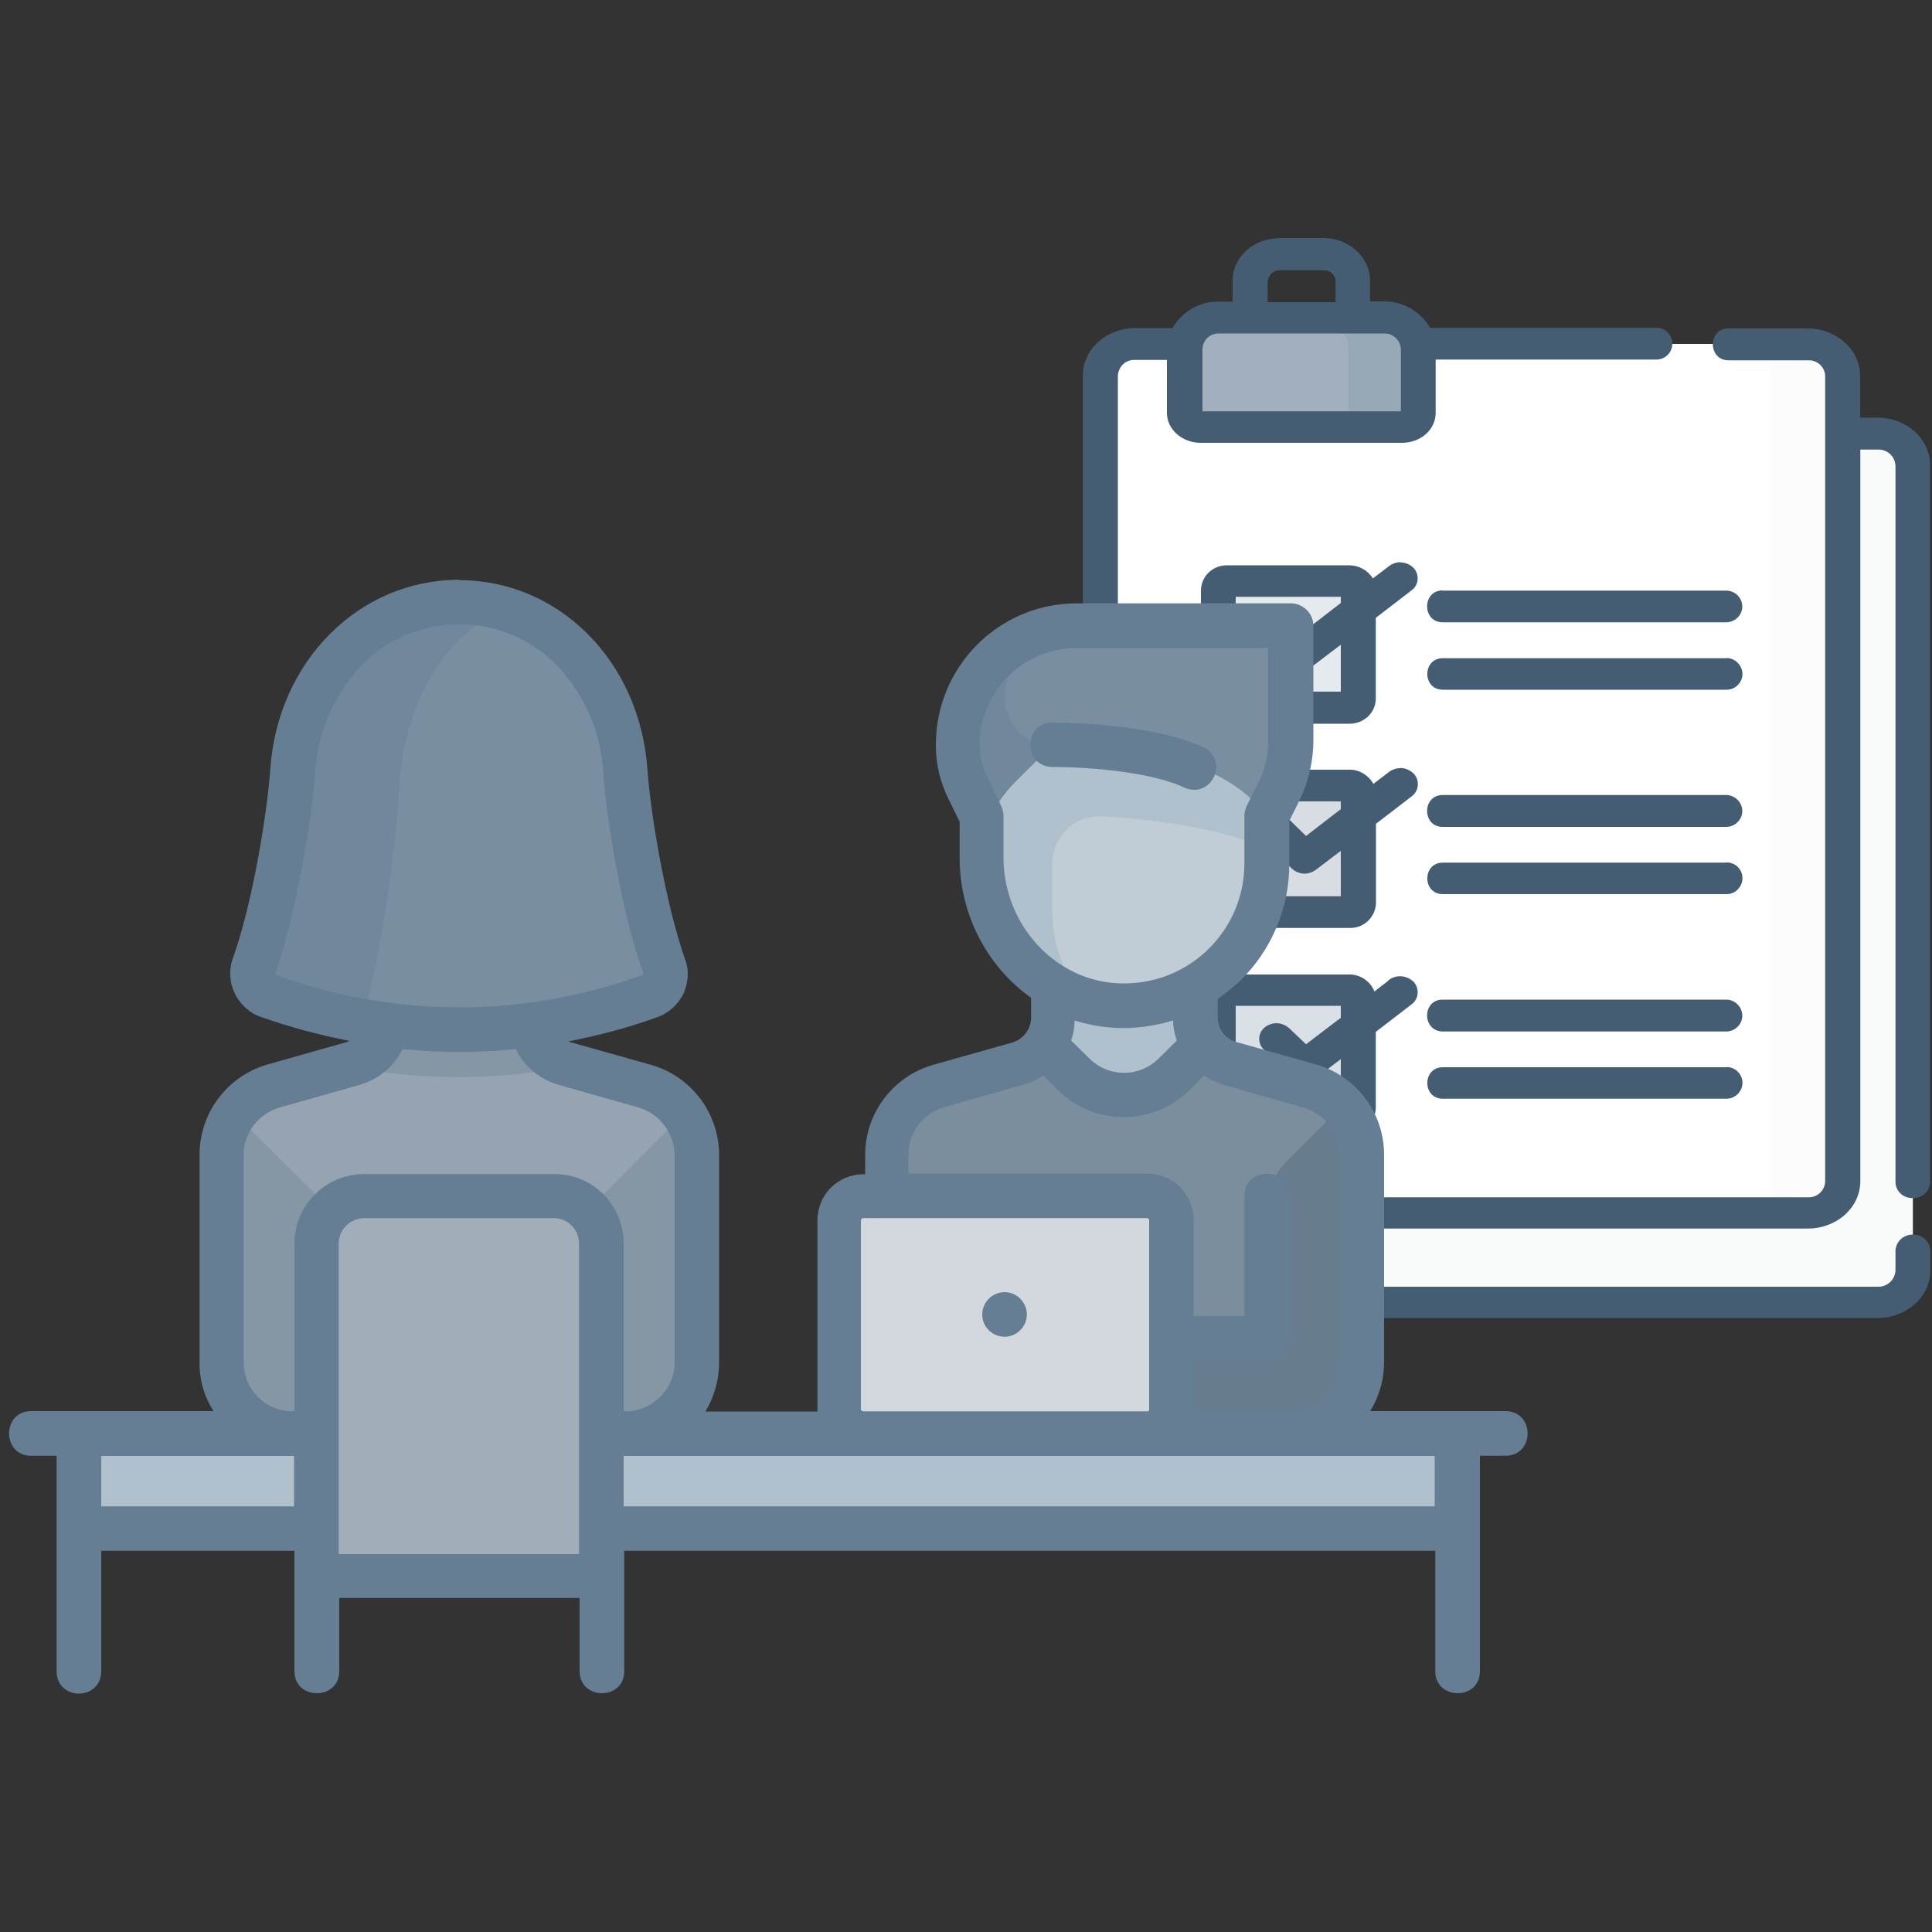
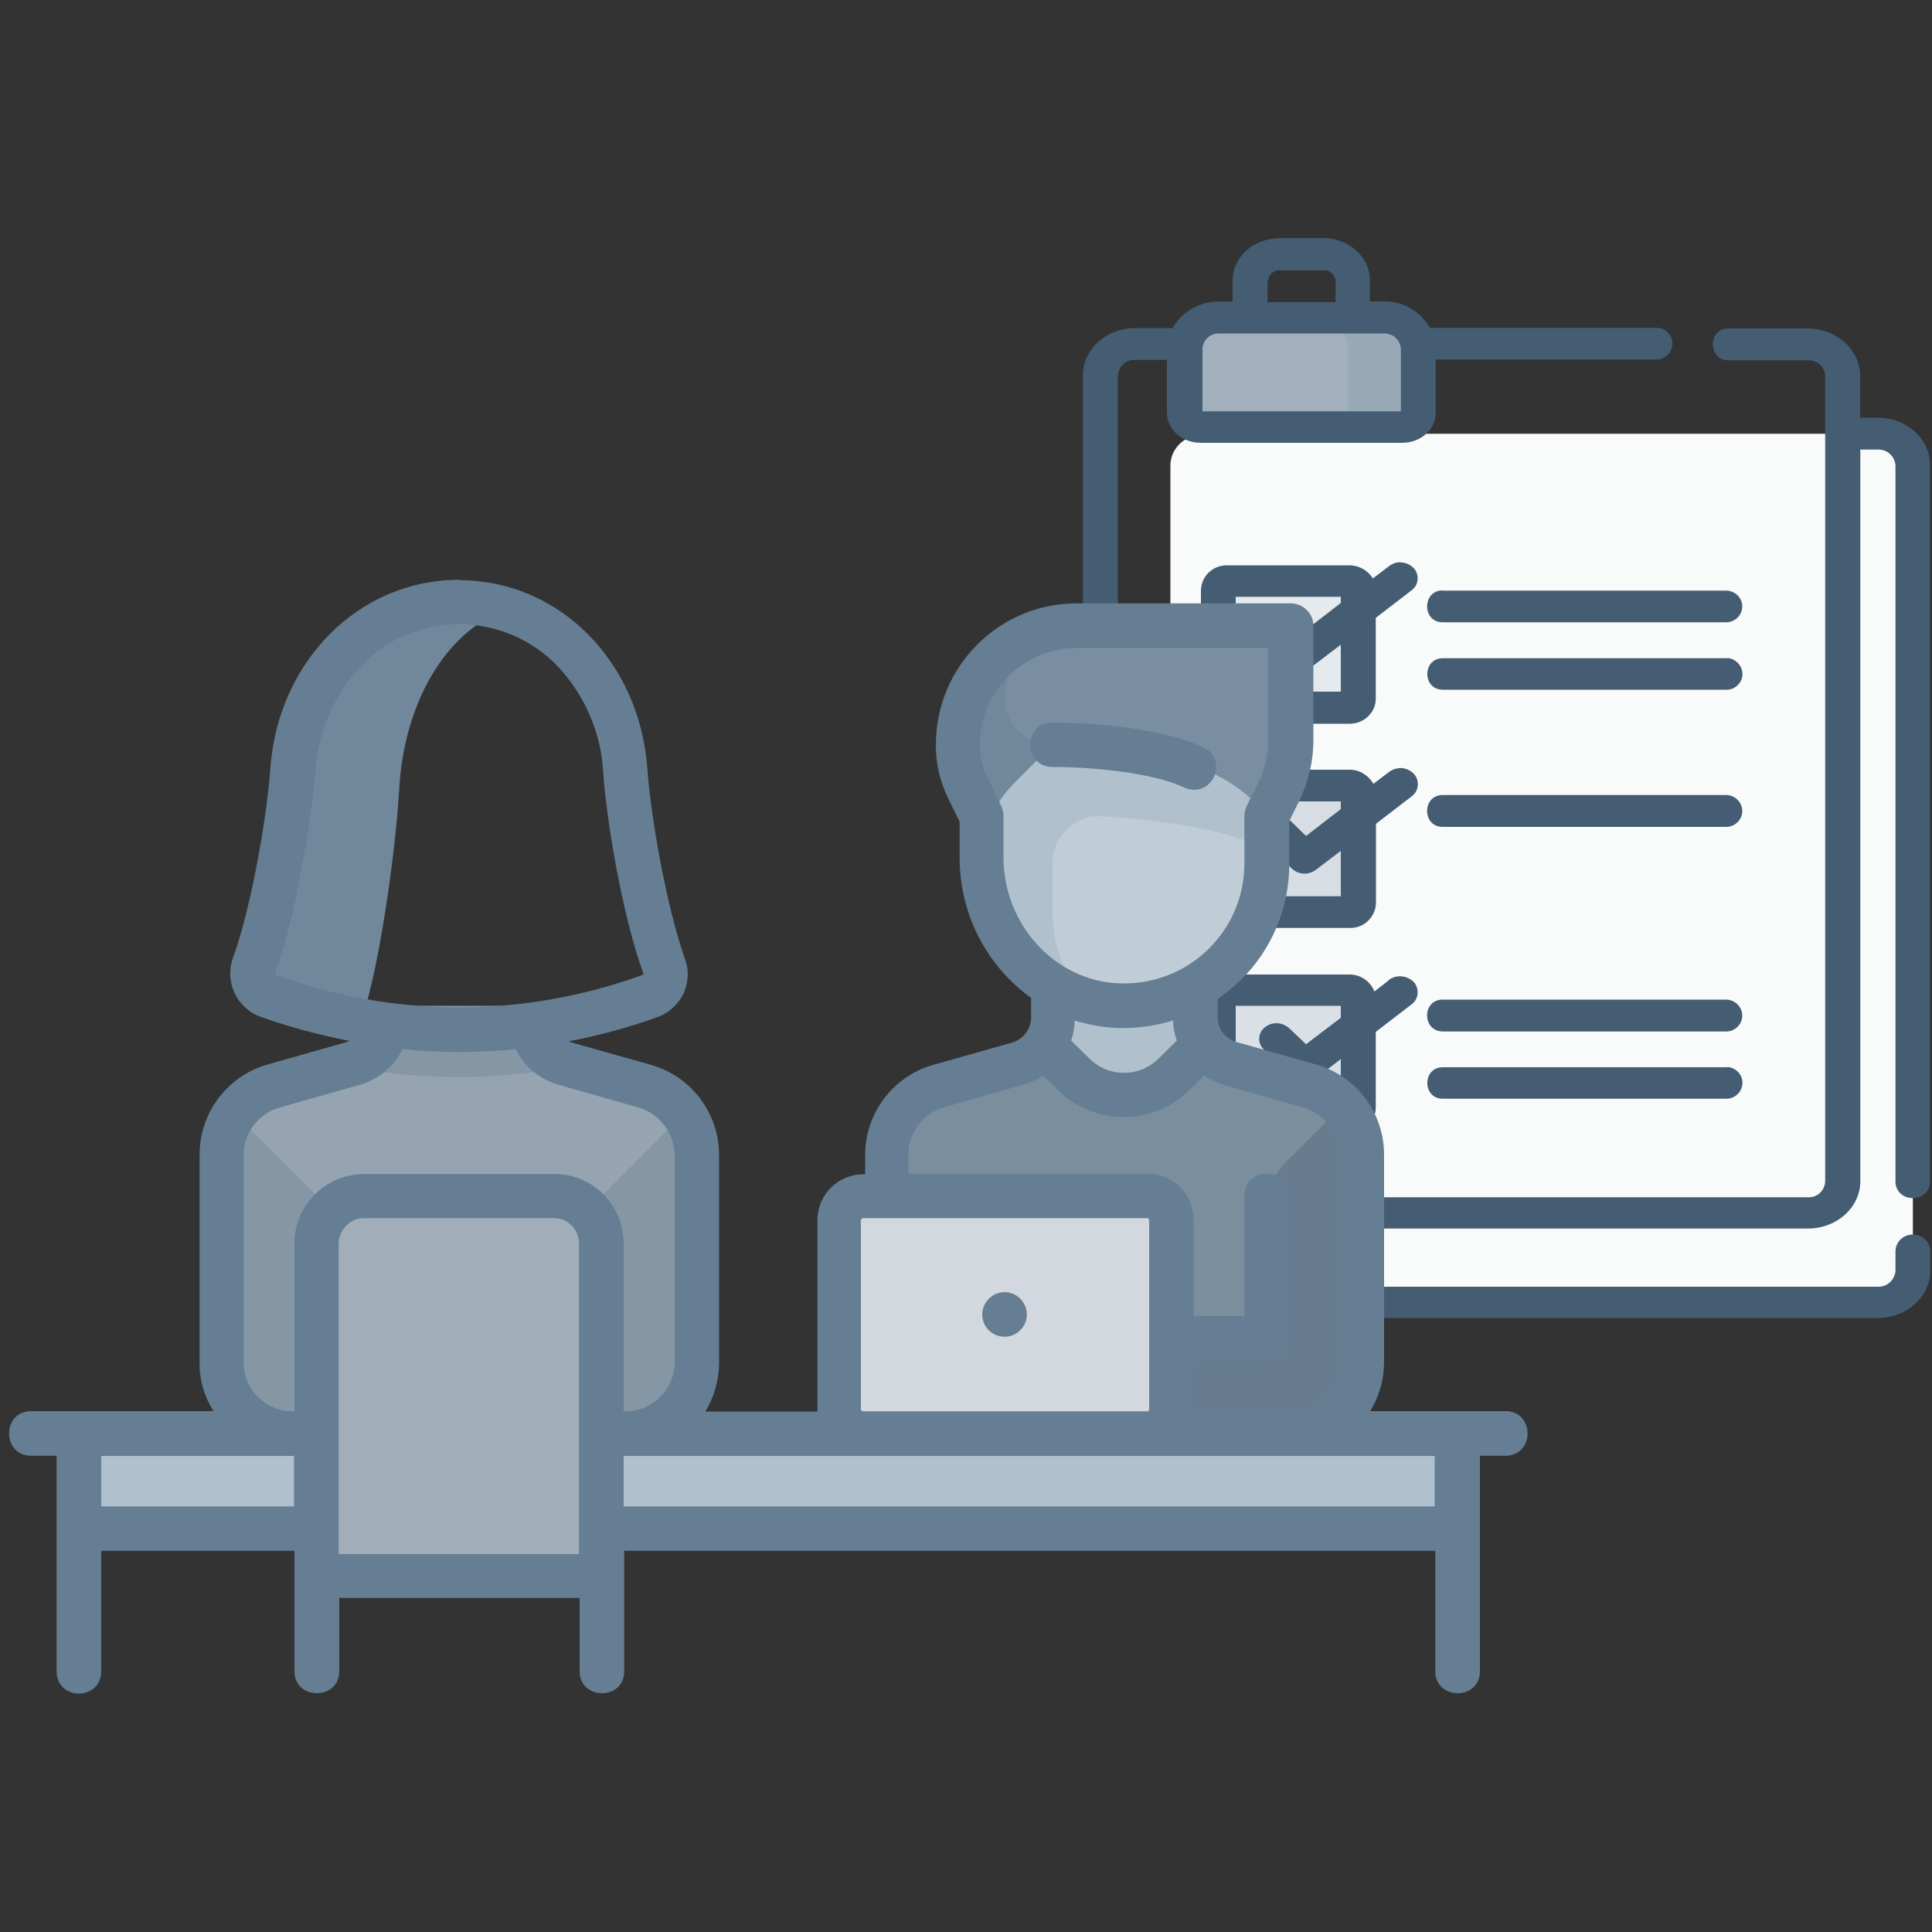
<svg xmlns="http://www.w3.org/2000/svg" id="_レイヤー_1" data-name="レイヤー 1" viewBox="0 0 100 100">
  <rect x="0" y="0" width="100" height="100" fill="#333333" stroke="none" />
  <defs>
    <style> .cls-1 { fill: #f9fbfb; } .cls-1, .cls-2, .cls-3, .cls-4, .cls-5, .cls-6, .cls-7, .cls-8, .cls-9, .cls-10, .cls-11, .cls-12, .cls-13, .cls-14, .cls-15, .cls-16, .cls-17, .cls-18, .cls-19, .cls-20 { fill-rule: evenodd; } .cls-2 { fill: #fcfcfd; } .cls-3, .cls-21 { fill: #b0c1cd; } .cls-4 { fill: #96a4b1; } .cls-5 { fill: #798fa1; } .cls-6 { fill: #c0cdd7; } .cls-7 { fill: #657e93; } .cls-8 { fill: #a2b0bd; } .cls-9 { fill: #d2d8de; } .cls-10 { fill: #98a9b6; } .cls-11 { fill: #fefefe; } .cls-12 { fill: #71889c; } .cls-13 { fill: #d9e1e7; } .cls-14 { fill: #a1aeba; } .cls-15 { fill: #677c8e; } .cls-16 { fill: #d7dde3; } .cls-17 { fill: #e4eaee; } .cls-18 { fill: #7b8e9e; } .cls-19 { fill: #8596a5; } .cls-20 { fill: #445d73; } </style>
  </defs>
  <path class="cls-1" d="M62.4,22.45c-1,0-1.82.72-1.82,1.64v41.68c0,.9.82,1.62,1.82,1.62h34.79c1,0,1.82-.72,1.82-1.62V24.09c0-.92-.82-1.64-1.82-1.64h-34.79Z" />
-   <path class="cls-11" d="M58.78,17.81c-1.02,0-1.82.73-1.82,1.65v41.68c0,.9.82,1.63,1.82,1.63h34.79c1,0,1.82-.73,1.82-1.63V19.45c0-.92-.82-1.65-1.82-1.65h-34.79Z" />
-   <path class="cls-2" d="M91.75,17.81v44.95h1.82c1,0,1.82-.73,1.82-1.63V19.45c0-.92-.82-1.65-1.82-1.65h-1.82Z" />
  <path class="cls-17" d="M63.51,30.08c-.26,0-.45.19-.45.45v5.67c0,.24.2.43.45.43.01,0,.02,0,.04,0h6.28s.02,0,.04,0c.24,0,.43-.19.45-.43v-5.67c-.02-.27-.22-.45-.45-.45h-6.35Z" />
  <path class="cls-16" d="M63.51,40.67c-.26,0-.45.19-.45.43v5.67c0,.25.22.45.49.45h6.28c.26,0,.47-.2.49-.45v-5.67c-.02-.24-.22-.43-.45-.43h-6.35Z" />
  <path class="cls-13" d="M63.51,51.25c-.26,0-.45.19-.45.45v5.67c0,.24.2.43.45.43.01,0,.02,0,.04,0h6.28s.02,0,.04,0c.24,0,.43-.19.45-.43v-5.67c-.02-.27-.22-.45-.45-.45h-6.35Z" />
  <path class="cls-8" d="M63.12,16.46c-1,0-1.8.72-1.8,1.6v3.33c.04.42.37.73.79.73h10.52c.41,0,.77-.33.79-.74v-3.31c0-.88-.82-1.6-1.8-1.6h-8.49Z" />
  <path class="cls-10" d="M67.99,16.44c.98,0,1.8.74,1.8,1.62v3.31c-.04.39-.37.71-.77.72h3.6c.42,0,.75-.33.79-.72v-3.32c0-.88-.8-1.61-1.8-1.61h-3.62ZM68.95,22.09h.07-.07Z" />
  <path class="cls-20" d="M89.45,17c-1.06,0-1.06,1.65.02,1.65h4.1s.05,0,.07,0c.44,0,.82.36.83.81v41.7c-.02.45-.39.81-.83.81-.02,0-.04,0-.07,0h-34.79s-.05,0-.07,0c-.46,0-.81-.36-.85-.81v-3.35c-.05-.55-.47-.82-.9-.82s-.85.27-.9.82v3.33c0,1.35,1.21,2.45,2.72,2.45h.9v2.19c0,1.35,1.23,2.44,2.72,2.44h34.79c1.51,0,2.72-1.12,2.72-2.44v-1.06c-.05-.55-.48-.82-.9-.82s-.85.28-.9.82v1.06c-.04.46-.41.82-.88.82-.01,0-.02,0-.04,0h-34.79s-.02,0-.04,0c-.46,0-.85-.37-.86-.82v-2.19h32.07c1.51,0,2.72-1.1,2.72-2.45V23.27h.94c.47,0,.84.35.88.82v37.12c.02.46.41.8.86.8h.07c.46,0,.84-.35.86-.82V24.07c0-1.35-1.21-2.45-2.72-2.45h-.9v-2.17c0-1.35-1.23-2.45-2.72-2.45h-4.01s-.07,0-.11,0" />
  <path class="cls-20" d="M66.23,12.33c-1.35,0-2.43.98-2.43,2.19v1.09h-.74c-.98,0-1.87.51-2.37,1.37h-1.92c-1.51,0-2.72,1.1-2.72,2.45v34.77c.02.48.41.82.86.82h.09c.45,0,.84-.35.86-.82V19.46c.02-.47.39-.83.83-.83.02,0,.04,0,.07,0h1.64v2.74c0,.86.79,1.55,1.74,1.55h10.43c.96,0,1.74-.68,1.74-1.55v-2.76h11.35s.05,0,.07,0c.46,0,.83-.36.83-.83,0-.43-.35-.81-.8-.81-.03,0-.07,0-.1,0h-11.64c-.5-.86-1.39-1.37-2.37-1.37h-.74v-1.09c0-1.19-1.08-2.19-2.43-2.19h-2.27ZM71.67,17.26c.44,0,.81.35.84.8v3.23h-10.27v-3.23c.02-.46.39-.8.84-.8h8.59ZM68.56,13.99c.3,0,.55.25.57.55v1.1h-3.52v-1.1h.02c.02-.3.28-.55.57-.55h2.36Z" />
  <path class="cls-20" d="M74.67,30.56c-1.07,0-1.07,1.65,0,1.65.04,0,.07,0,.11,0h14.57c.44,0,.83-.36.83-.82s-.39-.82-.83-.82h-14.57s-.07,0-.11,0" />
  <path class="cls-20" d="M89.38,34.07s-.06,0-.09,0h-14.5s-.07,0-.11,0c-1.07,0-1.07,1.63,0,1.63.04,0,.07,0,.11,0h14.5s.07,0,.09,0c.43,0,.81-.37.81-.81s-.38-.83-.81-.83" />
  <path class="cls-20" d="M74.67,41.15c-1.07,0-1.07,1.65,0,1.65.04,0,.07,0,.11,0h14.57c.44,0,.83-.36.83-.82s-.39-.83-.83-.83c-.02,0-.04,0-.07,0h-14.5s-.07,0-.11,0" />
-   <path class="cls-20" d="M89.38,44.65s-.06,0-.09,0h-14.5s-.07,0-.11,0c-1.07,0-1.07,1.63,0,1.63.04,0,.07,0,.11,0h14.5s.07,0,.09,0c.43,0,.81-.37.81-.83s-.38-.81-.81-.81" />
-   <path class="cls-20" d="M74.67,51.74c-1.08,0-1.07,1.65.02,1.65.03,0,.06,0,.09,0h14.57c.44,0,.83-.36.83-.82s-.39-.83-.83-.83c-.02,0-.04,0-.07,0h-14.5s-.07,0-.11,0" />
+   <path class="cls-20" d="M74.67,51.74c-1.08,0-1.07,1.65.02,1.65.03,0,.06,0,.09,0h14.57c.44,0,.83-.36.83-.82s-.39-.83-.83-.83c-.02,0-.04,0-.07,0h-14.5" />
  <path class="cls-20" d="M89.38,55.24s-.06,0-.09,0h-14.5s-.07,0-.11,0c-1.07,0-1.07,1.63,0,1.63.04,0,.07,0,.11,0h14.5s.05,0,.07,0c.44,0,.83-.36.83-.83,0-.44-.38-.81-.81-.81" />
  <path class="cls-20" d="M72.48,29.1c-.2,0-.41.07-.58.2l-.84.64c-.27-.43-.73-.68-1.23-.68h-6.32c-.73,0-1.32.54-1.35,1.28v5.67c.04.71.62,1.25,1.35,1.25h6.35c.71,0,1.32-.54,1.35-1.25v-4.23l1.86-1.43c.37-.27.41-.82.1-1.15-.2-.2-.45-.29-.7-.29M69.4,30.9v.31l-1.8,1.39-.86-.84c-.18-.17-.42-.26-.66-.26-.22,0-.44.07-.61.22-.37.29-.39.84-.06,1.15l1.45,1.41c.18.18.43.27.66.27.22,0,.43-.06.59-.2l1.29-.98v2.43h-5.44v-4.91h5.44Z" />
  <path class="cls-20" d="M72.47,39.76c-.2,0-.41.07-.58.2l-.8.61c-.25-.43-.71-.73-1.22-.73h-6.39c-.71,0-1.28.55-1.32,1.26v5.67c.04.7.61,1.26,1.32,1.26.02,0,.05,0,.07,0h6.28s.05,0,.07,0c.7,0,1.28-.55,1.32-1.26v-4.13l1.86-1.43c.37-.28.41-.82.1-1.16-.2-.2-.46-.3-.71-.3M69.4,41.49v.39l-1.8,1.39-.86-.84c-.18-.17-.42-.26-.66-.26-.22,0-.44.07-.61.22-.37.27-.39.84-.06,1.15l1.45,1.41c.18.18.43.27.66.27.22,0,.43-.08.59-.2l1.29-.98v2.35h-5.44v-4.91h5.44Z" />
  <path class="cls-20" d="M63.48,50.43c-.71,0-1.28.55-1.32,1.26v5.67c.04.73.62,1.27,1.35,1.27h6.35c.71,0,1.32-.54,1.35-1.27v-3.95l1.86-1.43c.37-.27.41-.82.1-1.16-.2-.19-.45-.29-.71-.29-.21,0-.41.07-.59.2v.02l-.73.57c-.21-.53-.72-.88-1.28-.88h-6.4ZM69.4,52.07v.61l-1.8,1.37-.86-.82c-.19-.17-.43-.27-.67-.27-.21,0-.42.07-.6.21-.37.29-.39.84-.06,1.15l1.45,1.43c.18.18.43.25.66.25.22,0,.43-.06.59-.2l1.29-.98v2.15h-5.44v-4.91h5.44Z" />
  <path class="cls-12" d="M53.24,33.68c-2.03,0-3.69,1.64-3.69,3.67v.88c0,1.04.16,2.1.5,3.09l1.94,5.87h3.7v-13.51h-2.45Z" />
  <path class="cls-5" d="M55.7,32.45c-2.04,0-3.68,1.64-3.68,3.67,0,1.36,1.09,2.45,2.45,2.45l9.81,8.59,2.17-7.6c.18-.65.28-1.34.28-2.01v-5.1h-11.04Z" />
  <rect class="cls-21" x="54.47" y="50.86" width="7.36" height="7.37" />
  <path class="cls-18" d="M54.47,53.83l-5.94,1.69c-1.57.46-2.68,1.89-2.68,3.53v16.35h19.63c2.72,0,4.92-2.2,4.92-4.92v-11.43c0-1.64-1.09-3.07-2.66-3.53l-5.93-1.69-1.43,1.73c-.59.7-1.41,1.04-2.24,1.04s-1.65-.35-2.24-1.04l-1.43-1.73Z" />
  <path class="cls-6" d="M55.43,38.59c-.64,0-1.26.27-1.7.72l-1.22,1.22c-1.11,1.11-1.73,2.61-1.73,4.18,0,4.06,3.3,7.37,7.37,7.37s7.37-3.3,7.37-7.37v-1.57c0-.65-.25-1.27-.72-1.73-1.89-1.85-5.36-2.7-9.28-2.82-.02,0-.05,0-.08,0" />
  <path class="cls-3" d="M55.43,38.59c-.64,0-1.26.27-1.7.72l-1.22,1.22c-1.11,1.11-1.73,2.61-1.73,4.18,0,3.28,2.17,6.17,5.33,7.06-1.06-1.29-1.64-2.93-1.64-4.62v-2.45c0-1.35,1.09-2.45,2.42-2.45.05,0,.1,0,.16,0,2.47.16,6.17.58,8.41,1.66-.07-.53-.28-2.15-.67-2.51-1.89-1.85-5.36-2.7-9.28-2.82-.02,0-.05,0-.08,0" />
  <path class="cls-15" d="M69.76,56.95l-3.16,3.16c-.69.69-1.08,1.62-1.08,2.61v6.54h-11.04v6.14h11.04c2.7,0,4.89-2.2,4.89-4.92v-11.43c0-.74-.23-1.48-.65-2.1" />
  <path class="cls-9" d="M44.63,61.89c-.67,0-1.22.55-1.22,1.22v9.81c0,.69.55,1.22,1.22,1.22h14.73c.67,0,1.22-.53,1.22-1.22v-9.81c0-.67-.56-1.22-1.22-1.22h-14.73Z" />
  <path class="cls-4" d="M20.09,52.08v.62c0,1.08-.72,2.05-1.78,2.35l-4.13,1.18c-1.59.46-2.68,1.89-2.68,3.53v10.73c0,2.04,1.66,3.68,3.7,3.68h17.18c2.03,0,3.7-1.64,3.7-3.68v-10.73c-.02-1.64-1.11-3.1-2.68-3.53l-4.13-1.18c-1.06-.32-1.78-1.29-1.78-2.4v-.58h-7.39Z" />
  <path class="cls-19" d="M12.16,57.67c-.44.6-.67,1.34-.67,2.1v10.72c0,2.03,1.64,3.69,3.67,3.69h1.25v-12.28l-4.25-4.23Z" />
  <path class="cls-19" d="M35.37,57.67l-4.22,4.23v12.28h1.22c2.03,0,3.67-1.66,3.67-3.69v-10.72c0-.76-.23-1.5-.67-2.1" />
  <path class="cls-19" d="M20.09,52.08v.62c0,1.08-.72,2.05-1.78,2.35l-.44.12c1.96.39,3.92.58,5.91.58s3.95-.21,5.89-.58l-.39-.12c-1.08-.32-1.8-1.29-1.8-2.4v-.58h-7.39Z" />
-   <path class="cls-5" d="M23.78,31.21c-4.76,0-8.27,3.9-8.59,8.71-.19,2.5-.99,7.28-2.01,10.09-.21.64.11,1.34.74,1.55,3.16,1.13,6.49,1.73,9.86,1.76,3.34-.02,6.69-.62,9.86-1.76.62-.21.95-.9.74-1.55-1.04-2.82-1.82-7.6-2.01-10.09-.35-4.8-3.86-8.71-8.59-8.71" />
  <path class="cls-12" d="M23.78,31.21c-4.76,0-8.27,3.93-8.59,8.71-.19,2.5-.99,7.27-2.01,10.11-.21.62.11,1.32.74,1.55,1.64.55,3.3.99,4.99,1.29-.04-.26-.04-.51.02-.76.88-3.14,1.57-8.46,1.73-11.22.23-4.46,2.4-8.2,5.47-9.3-.76-.26-1.55-.37-2.35-.37" />
  <rect class="cls-21" x="4.13" y="74.18" width="71.19" height="4.89" />
  <path class="cls-14" d="M18.89,61.89c-1.36,0-2.47,1.11-2.47,2.45v17.2h14.73v-17.18c0-1.36-1.11-2.47-2.45-2.47h-9.81Z" />
  <path class="cls-7" d="M54.49,37.39c-1.55,0-1.55,2.31,0,2.31.06,0,.13,0,.2,0,1.44,0,4.92.23,6.66,1.09.16.06.32.09.47.09,1.05,0,1.63-1.5.58-2.14-2.68-1.34-7.69-1.34-7.9-1.34" />
  <path class="cls-7" d="M23.76,30.01c-5.17,0-9.38,4.2-9.77,9.79-.16,2.31-.93,7-1.94,9.81-.21.58-.18,1.22.1,1.8.26.56.76,1.02,1.34,1.22,1.5.53,3.05.95,4.62,1.25-.05.02-.09.02-.14.05l-4.13,1.17c-2.08.6-3.51,2.5-3.51,4.67v10.73c-.02.9.24,1.78.72,2.54H1.61c-1.52,0-1.52,2.31,0,2.31h1.32v11.15c0,.77.58,1.16,1.15,1.16s1.16-.39,1.16-1.16v-6.23h10v6.23c0,.76.58,1.14,1.16,1.14s1.16-.38,1.16-1.14v-3.79h12.44v3.79c0,.76.58,1.14,1.16,1.14s1.15-.38,1.15-1.14v-6.23h41.98v6.23c0,.76.58,1.14,1.16,1.14s1.15-.38,1.15-1.14v-11.15h1.32c1.53,0,1.53-2.31,0-2.31h-7c.47-.76.72-1.64.72-2.54v-10.73c0-2.17-1.43-4.07-3.51-4.67l-4.15-1.17c-.55-.16-.95-.67-.95-1.25v-.97c.39-.28.76-.58,1.11-.9,1.66-1.59,2.61-3.81,2.59-6.12v-2.19l.46-.93c.51-1.01.79-2.12.79-3.25v-5.94c0-.62-.53-1.15-1.16-1.15h-11.09c-4.04,0-7.29,3.28-7.29,7.32v.07c0,.95.23,1.87.65,2.73l.58,1.18v1.87c0,2.87,1.36,5.57,3.7,7.25v1.04c-.02.58-.39,1.09-.97,1.27l-4.11,1.16c-2.08.6-3.51,2.5-3.51,4.67v.99h-.09c-1.32,0-2.38,1.06-2.38,2.38v9.9h-5.8c.46-.76.71-1.64.71-2.54v-10.73c0-2.17-1.43-4.07-3.51-4.67l-4.16-1.17s-.07-.02-.12-.05c1.55-.3,3.1-.71,4.59-1.25.6-.21,1.08-.67,1.36-1.22.25-.58.3-1.22.07-1.8-.99-2.82-1.78-7.51-1.94-9.81-.39-5.59-4.57-9.79-9.74-9.79M28.68,63.05c.71,0,1.29.6,1.29,1.32v16.07h-12.44v-16.07c0-.72.6-1.32,1.32-1.32h9.84ZM74.26,77.97h-41.98v-2.61h41.98v2.61ZM15.22,77.97H5.24v-2.61h9.98v2.61ZM62.34,55.68c.3.21.65.35.99.47l4.14,1.18c1.1.32,1.84,1.32,1.84,2.45v10.73c0,1.41-1.13,2.54-2.54,2.54h-4.99v-2.61h3.79c.62,0,1.16-.53,1.16-1.16v-7.39c0-.76-.58-1.14-1.16-1.14s-1.16.38-1.16,1.14v6.23h-2.63v-4.99c0-1.32-1.07-2.38-2.38-2.38h-12.38v-.99c0-1.13.74-2.13,1.85-2.45l4.13-1.18c.37-.11.7-.25.99-.47l.74.74c.95.95,2.19,1.42,3.43,1.42s2.48-.47,3.43-1.42l.74-.74ZM59.41,63.05s.07.05.07.1v9.83s-.02.07-.07.07h-14.75s-.1-.05-.1-.07v-9.83s.05-.1.1-.1h14.75ZM26.69,54.3c.44.9,1.25,1.57,2.22,1.85l4.16,1.18c1.08.32,1.82,1.32,1.85,2.45v10.73c0,1.41-1.16,2.54-2.54,2.54h-.1v-8.68c0-2-1.59-3.6-3.56-3.6h-9.88c-1.99,0-3.6,1.62-3.6,3.6v8.68h-.09c-1.41,0-2.54-1.13-2.54-2.54v-10.73c0-1.13.76-2.13,1.85-2.45l4.16-1.18c.97-.28,1.78-.95,2.22-1.85.98.1,1.96.15,2.93.15s1.95-.05,2.93-.15M60.72,52.82c0,.35.07.69.19,1.04l-.94.93c-.5.49-1.14.74-1.79.74s-1.3-.25-1.79-.74l-.95-.93c.12-.35.18-.69.18-1.04.74.23,1.53.37,2.28.39h.28c.85,0,1.71-.14,2.54-.39M23.75,32.31c1.87,0,3.74.73,5.14,2.2,1.39,1.5,2.22,3.42,2.33,5.45.16,2.45.99,7.43,2.08,10.43v.02s-.02.02-.04.05c-3.07,1.12-6.29,1.68-9.5,1.68s-6.42-.56-9.48-1.68c-.02-.02-.04-.02-.04-.05v-.02c1.09-3,1.89-7.99,2.08-10.43.11-2.04.95-3.95,2.33-5.45,1.38-1.47,3.25-2.2,5.11-2.2M65.64,33.54v4.78c0,.79-.18,1.54-.53,2.24l-.58,1.15c-.07.16-.12.35-.12.51v2.47c0,3.44-2.79,6.21-6.21,6.21-.07,0-.14,0-.21,0-3.35-.09-6.05-3.02-6.05-6.53v-2.15c0-.16-.05-.34-.12-.51l-.69-1.43c-.28-.53-.42-1.11-.42-1.68v-.05c0-2.77,2.24-4.99,5.01-5.01h9.91Z" />
  <path class="cls-7" d="M52,66.88c-.62,0-1.16.51-1.16,1.16s.53,1.15,1.16,1.15,1.15-.53,1.15-1.15-.51-1.16-1.15-1.16" />
</svg>